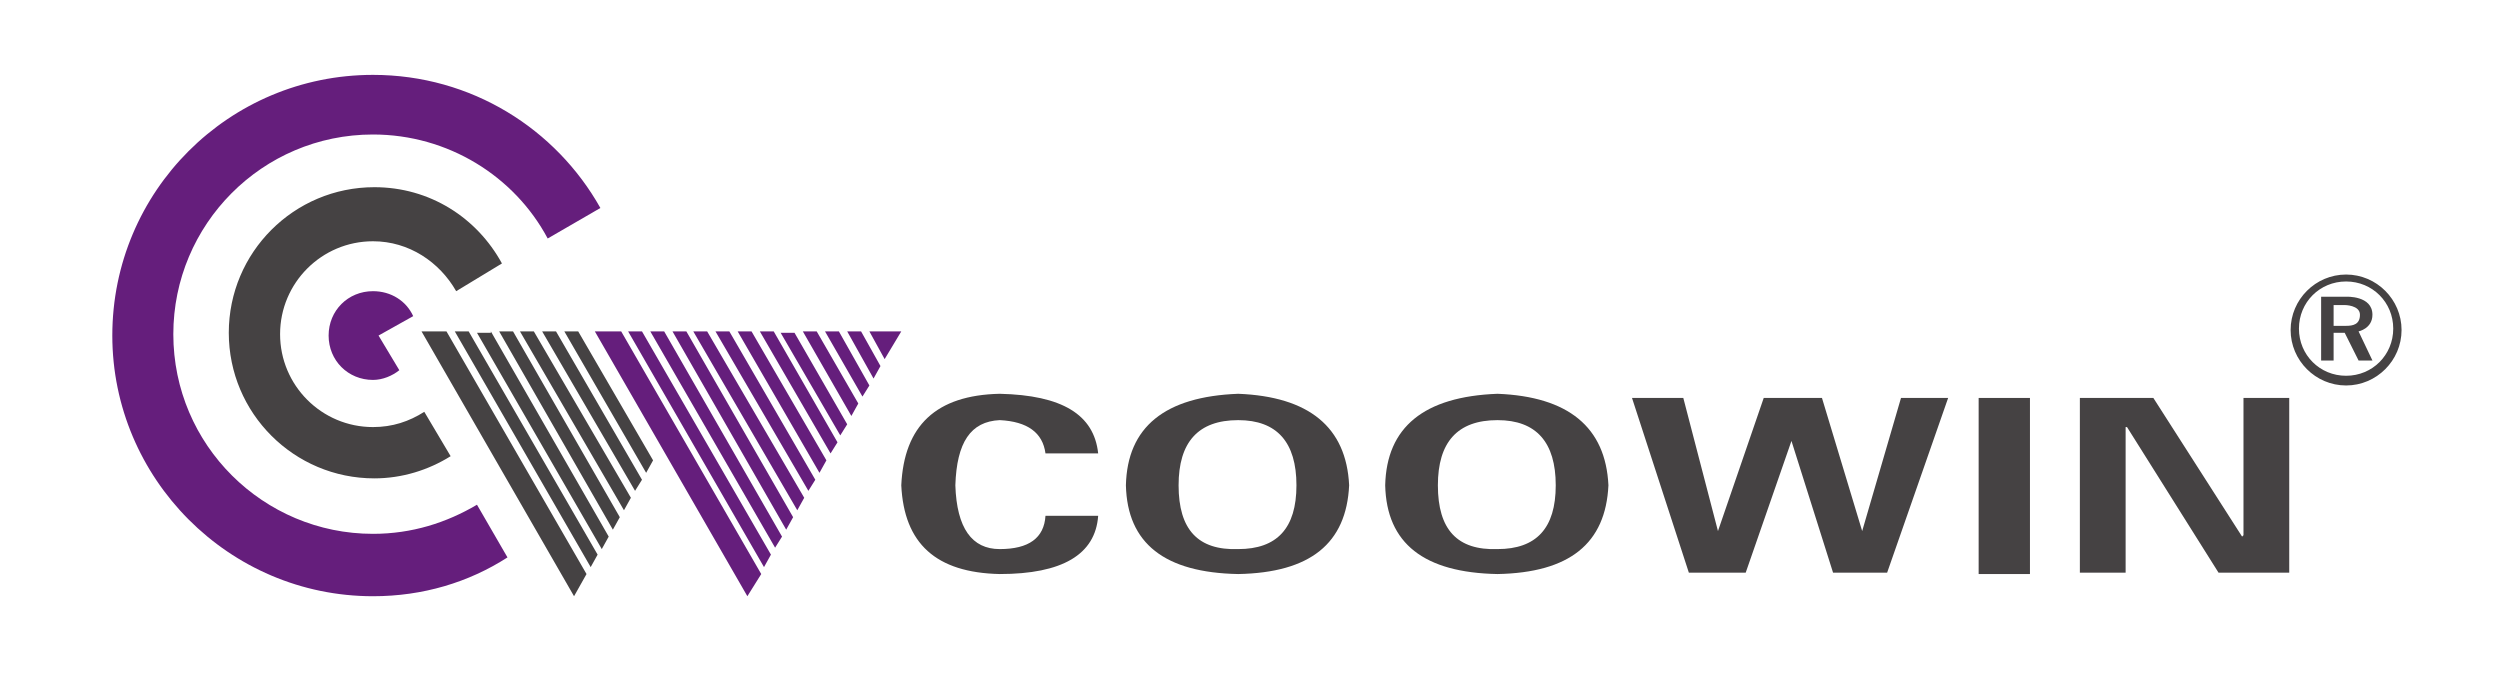
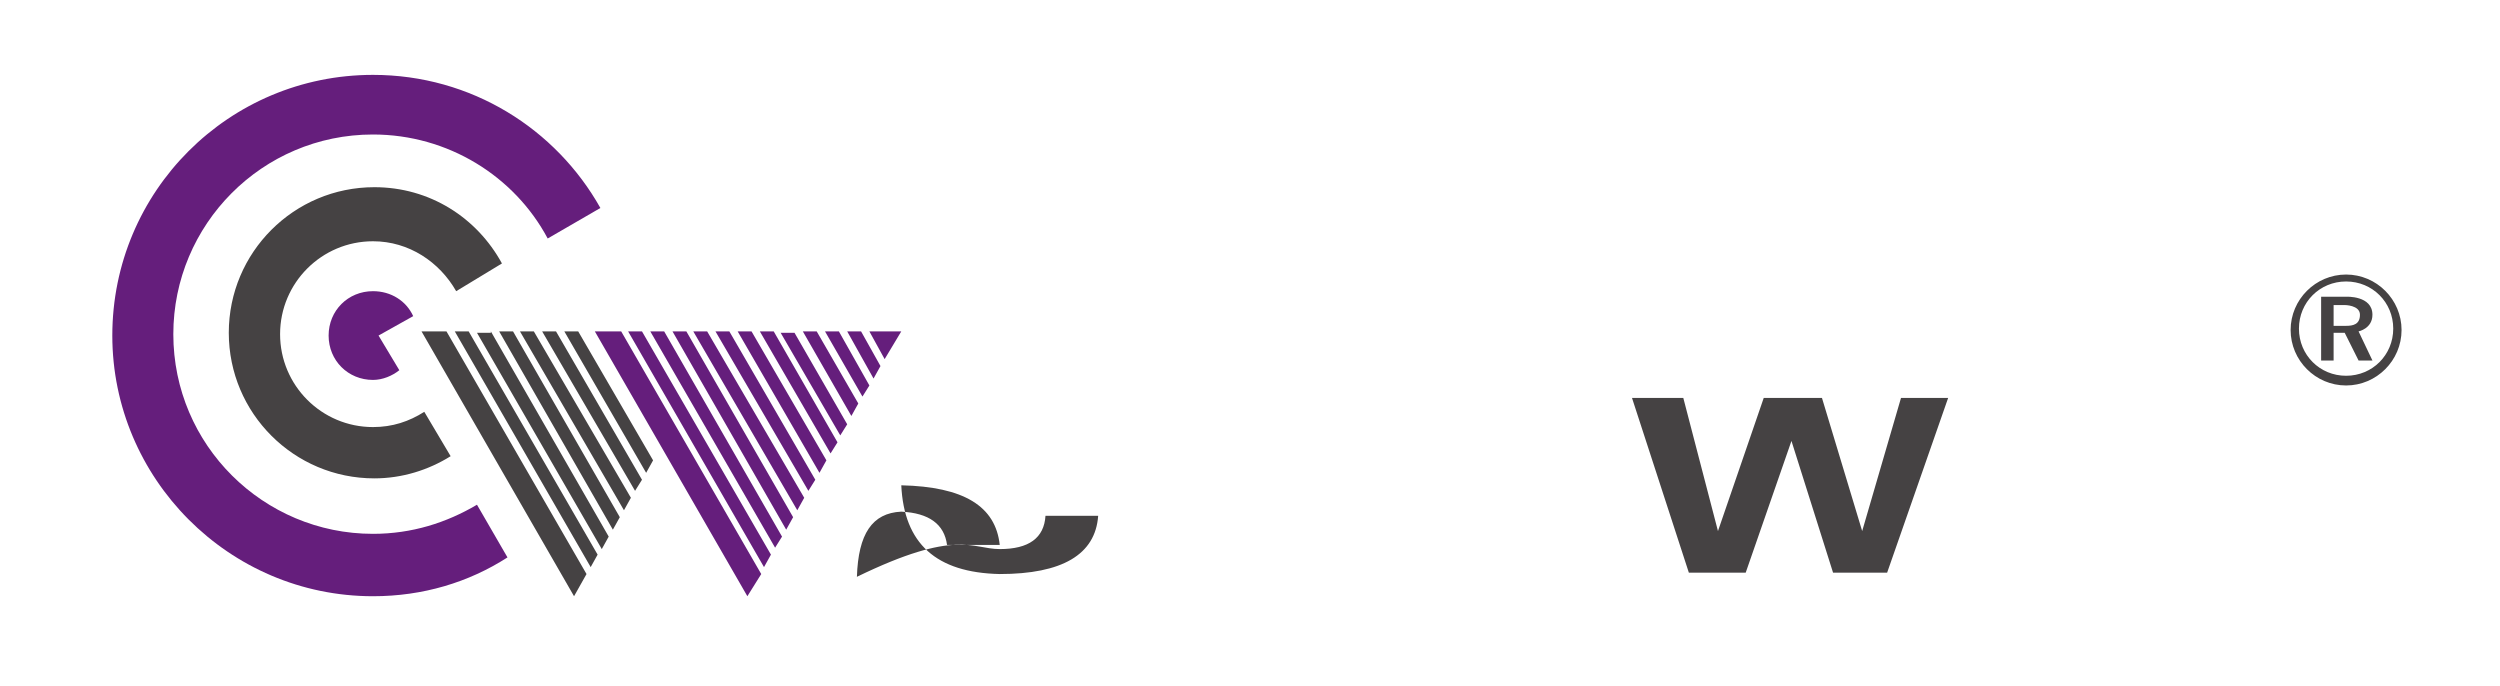
<svg xmlns="http://www.w3.org/2000/svg" version="1.1" id="图层_1" x="0px" y="0px" viewBox="0 0 180.3 49.5" style="enable-background:new 0 0 180.3 49.5;" xml:space="preserve">
  <style type="text/css">
	.st0{fill-rule:evenodd;clip-rule:evenodd;fill:#651E7C;}
	.st1{fill-rule:evenodd;clip-rule:evenodd;fill:#454243;}
	.st2{fill-rule:evenodd;clip-rule:evenodd;fill:#FFFFFF;}
</style>
  <path class="st0" d="M63.8,25.9l-1.1-2h2.3L63.8,25.9z M63,27.3l-1.9-3.4h1l1.4,2.5L63,27.3z M62.2,28.6l-2.7-4.7h1l2.2,3.9  L62.2,28.6z M61.4,30l-3.5-6.1h1l3,5.2L61.4,30z M60.6,31.4l-4.3-7.4h1l3.8,6.6L60.6,31.4z M59.9,32.7l-5.1-8.8h1l4.6,8L59.9,32.7z   M59.1,34.1l-5.9-10.2h1l5.4,9.3L59.1,34.1z M58.3,35.4l-6.7-11.5h1l6.2,10.7L58.3,35.4z M57.5,36.8L50,23.9h1l7,12L57.5,36.8z   M56.7,38.2l-8.2-14.3h1l7.7,13.4L56.7,38.2z M55.9,39.5l-9-15.6h1l8.5,14.8L55.9,39.5z M55.1,40.9l-9.8-17h1L55.6,40L55.1,40.9z   M53.9,43l-11-19.1h1.9l10.1,17.5L53.9,43z M26.9,27.4c-1.8,0-3.2-1.4-3.2-3.2s1.4-3.2,3.2-3.2c1.3,0,2.4,0.7,2.9,1.8l-2.5,1.4  l1.5,2.5C28.3,27.1,27.6,27.4,26.9,27.4z M26.9,9.7c-8,0-14.4,6.5-14.4,14.4c0,8,6.5,14.4,14.4,14.4c2.8,0,5.3-0.8,7.5-2.1l2.2,3.8  C33.8,42,30.5,43,26.9,43C16.5,43,8.1,34.5,8.1,24.2c0-10.4,8.4-18.8,18.8-18.8c7.1,0,13.2,3.9,16.4,9.6l-3.8,2.2  C37.1,12.7,32.3,9.7,26.9,9.7z" />
  <path class="st1" d="M46.6,34.1l-5.9-10.2h1l5.4,9.3L46.6,34.1z M45.8,35.4l-6.7-11.5h1l6.2,10.7L45.8,35.4z M45,36.8l-7.5-12.9h1  l7,12L45,36.8z M44.2,38.2L36,23.9h1l7.7,13.4L44.2,38.2z M26.9,17.4c-3.7,0-6.7,3-6.7,6.7c0,3.7,3,6.7,6.7,6.7  c1.4,0,2.6-0.4,3.7-1.1l1.9,3.2c-1.6,1-3.5,1.6-5.5,1.6c-5.8,0-10.5-4.7-10.5-10.5c0-5.8,4.7-10.5,10.5-10.5c4,0,7.4,2.2,9.2,5.5  L32.9,21C31.7,18.9,29.5,17.4,26.9,17.4z M32.2,23.9l10.1,17.5L41.4,43l-11-19.1H32.2z M33.8,23.9L43.1,40l-0.5,0.9l-9.8-17H33.8z   M35.4,23.9l8.5,14.8l-0.5,0.9l-9-15.6H35.4z" />
  <g>
    <g>
      <path class="st1" d="M169.2,27.8c-2.2,0-4-1.8-4-4c0-2.2,1.8-4,4-4c2.2,0,4,1.8,4,4C173.2,26,171.4,27.8,169.2,27.8z M169.2,20.3    c-1.9,0-3.4,1.5-3.4,3.4c0,1.9,1.5,3.4,3.4,3.4c1.9,0,3.4-1.5,3.4-3.4C172.6,21.8,171.1,20.3,169.2,20.3z M170.1,23.9l1,2.1h-1    l-1-2h-0.8c0,0.7,0,1.5,0,2h-0.9v-4.6h1.8c0,0,1.9-0.1,1.9,1.3C171.1,23.7,170.1,23.9,170.1,23.9z M169.1,22h-0.8c0,0,0,0.7,0,1.5    c0,0,0.4,0,0.9,0c0.5,0,1-0.1,1-0.8C170.2,22,169.1,22,169.1,22z" />
-       <polygon class="st1" points="153.4,30.8 153.3,30.8 153.3,41.3 150,41.3 150,28.7 155.3,28.7 161.7,38.7 161.8,38.6 161.8,28.7     165.1,28.7 165.1,41.3 160,41.3   " />
-       <rect x="142.7" y="28.7" class="st1" width="3.7" height="12.7" />
      <polygon class="st1" points="132.2,41.3 129.2,31.8 125.9,41.3 121.8,41.3 117.7,28.7 121.4,28.7 123.9,38.3 127.2,28.7     131.4,28.7 134.3,38.3 137.1,28.7 140.5,28.7 136.1,41.3   " />
-       <path class="st1" d="M108,28.4c-5.3,0.2-8,2.4-8.1,6.6c0.1,4.2,2.8,6.3,8.1,6.4c5.2-0.1,7.8-2.2,8-6.4    C115.8,30.8,113.1,28.6,108,28.4z M108,39.6c-2.9,0.1-4.3-1.4-4.3-4.6c0-3.1,1.4-4.7,4.3-4.7c2.8,0,4.2,1.6,4.2,4.7    C112.2,38.1,110.8,39.6,108,39.6z" />
-       <path class="st1" d="M89.3,28.4c-5.3,0.2-8,2.4-8.1,6.6c0.1,4.2,2.8,6.3,8.1,6.4c5.2-0.1,7.8-2.2,8-6.4    C97.1,30.8,94.4,28.6,89.3,28.4z M89.3,39.6c-2.9,0.1-4.3-1.4-4.3-4.6c0-3.1,1.4-4.7,4.3-4.7c2.8,0,4.2,1.6,4.2,4.7    C93.5,38.1,92.1,39.6,89.3,39.6z" />
-       <path class="st1" d="M72.1,39.6c2.1,0,3.2-0.8,3.3-2.4h3.8c-0.2,2.8-2.6,4.2-7.1,4.2c-4.6-0.1-6.9-2.2-7.1-6.4    c0.2-4.3,2.5-6.5,7.1-6.6c4.5,0.1,6.8,1.5,7.1,4.3h-3.8c-0.2-1.5-1.3-2.3-3.3-2.4c-2.1,0.1-3.1,1.6-3.2,4.7    C69,38.1,70.1,39.6,72.1,39.6z" />
+       <path class="st1" d="M72.1,39.6c2.1,0,3.2-0.8,3.3-2.4h3.8c-0.2,2.8-2.6,4.2-7.1,4.2c-4.6-0.1-6.9-2.2-7.1-6.4    c4.5,0.1,6.8,1.5,7.1,4.3h-3.8c-0.2-1.5-1.3-2.3-3.3-2.4c-2.1,0.1-3.1,1.6-3.2,4.7    C69,38.1,70.1,39.6,72.1,39.6z" />
    </g>
  </g>
</svg>